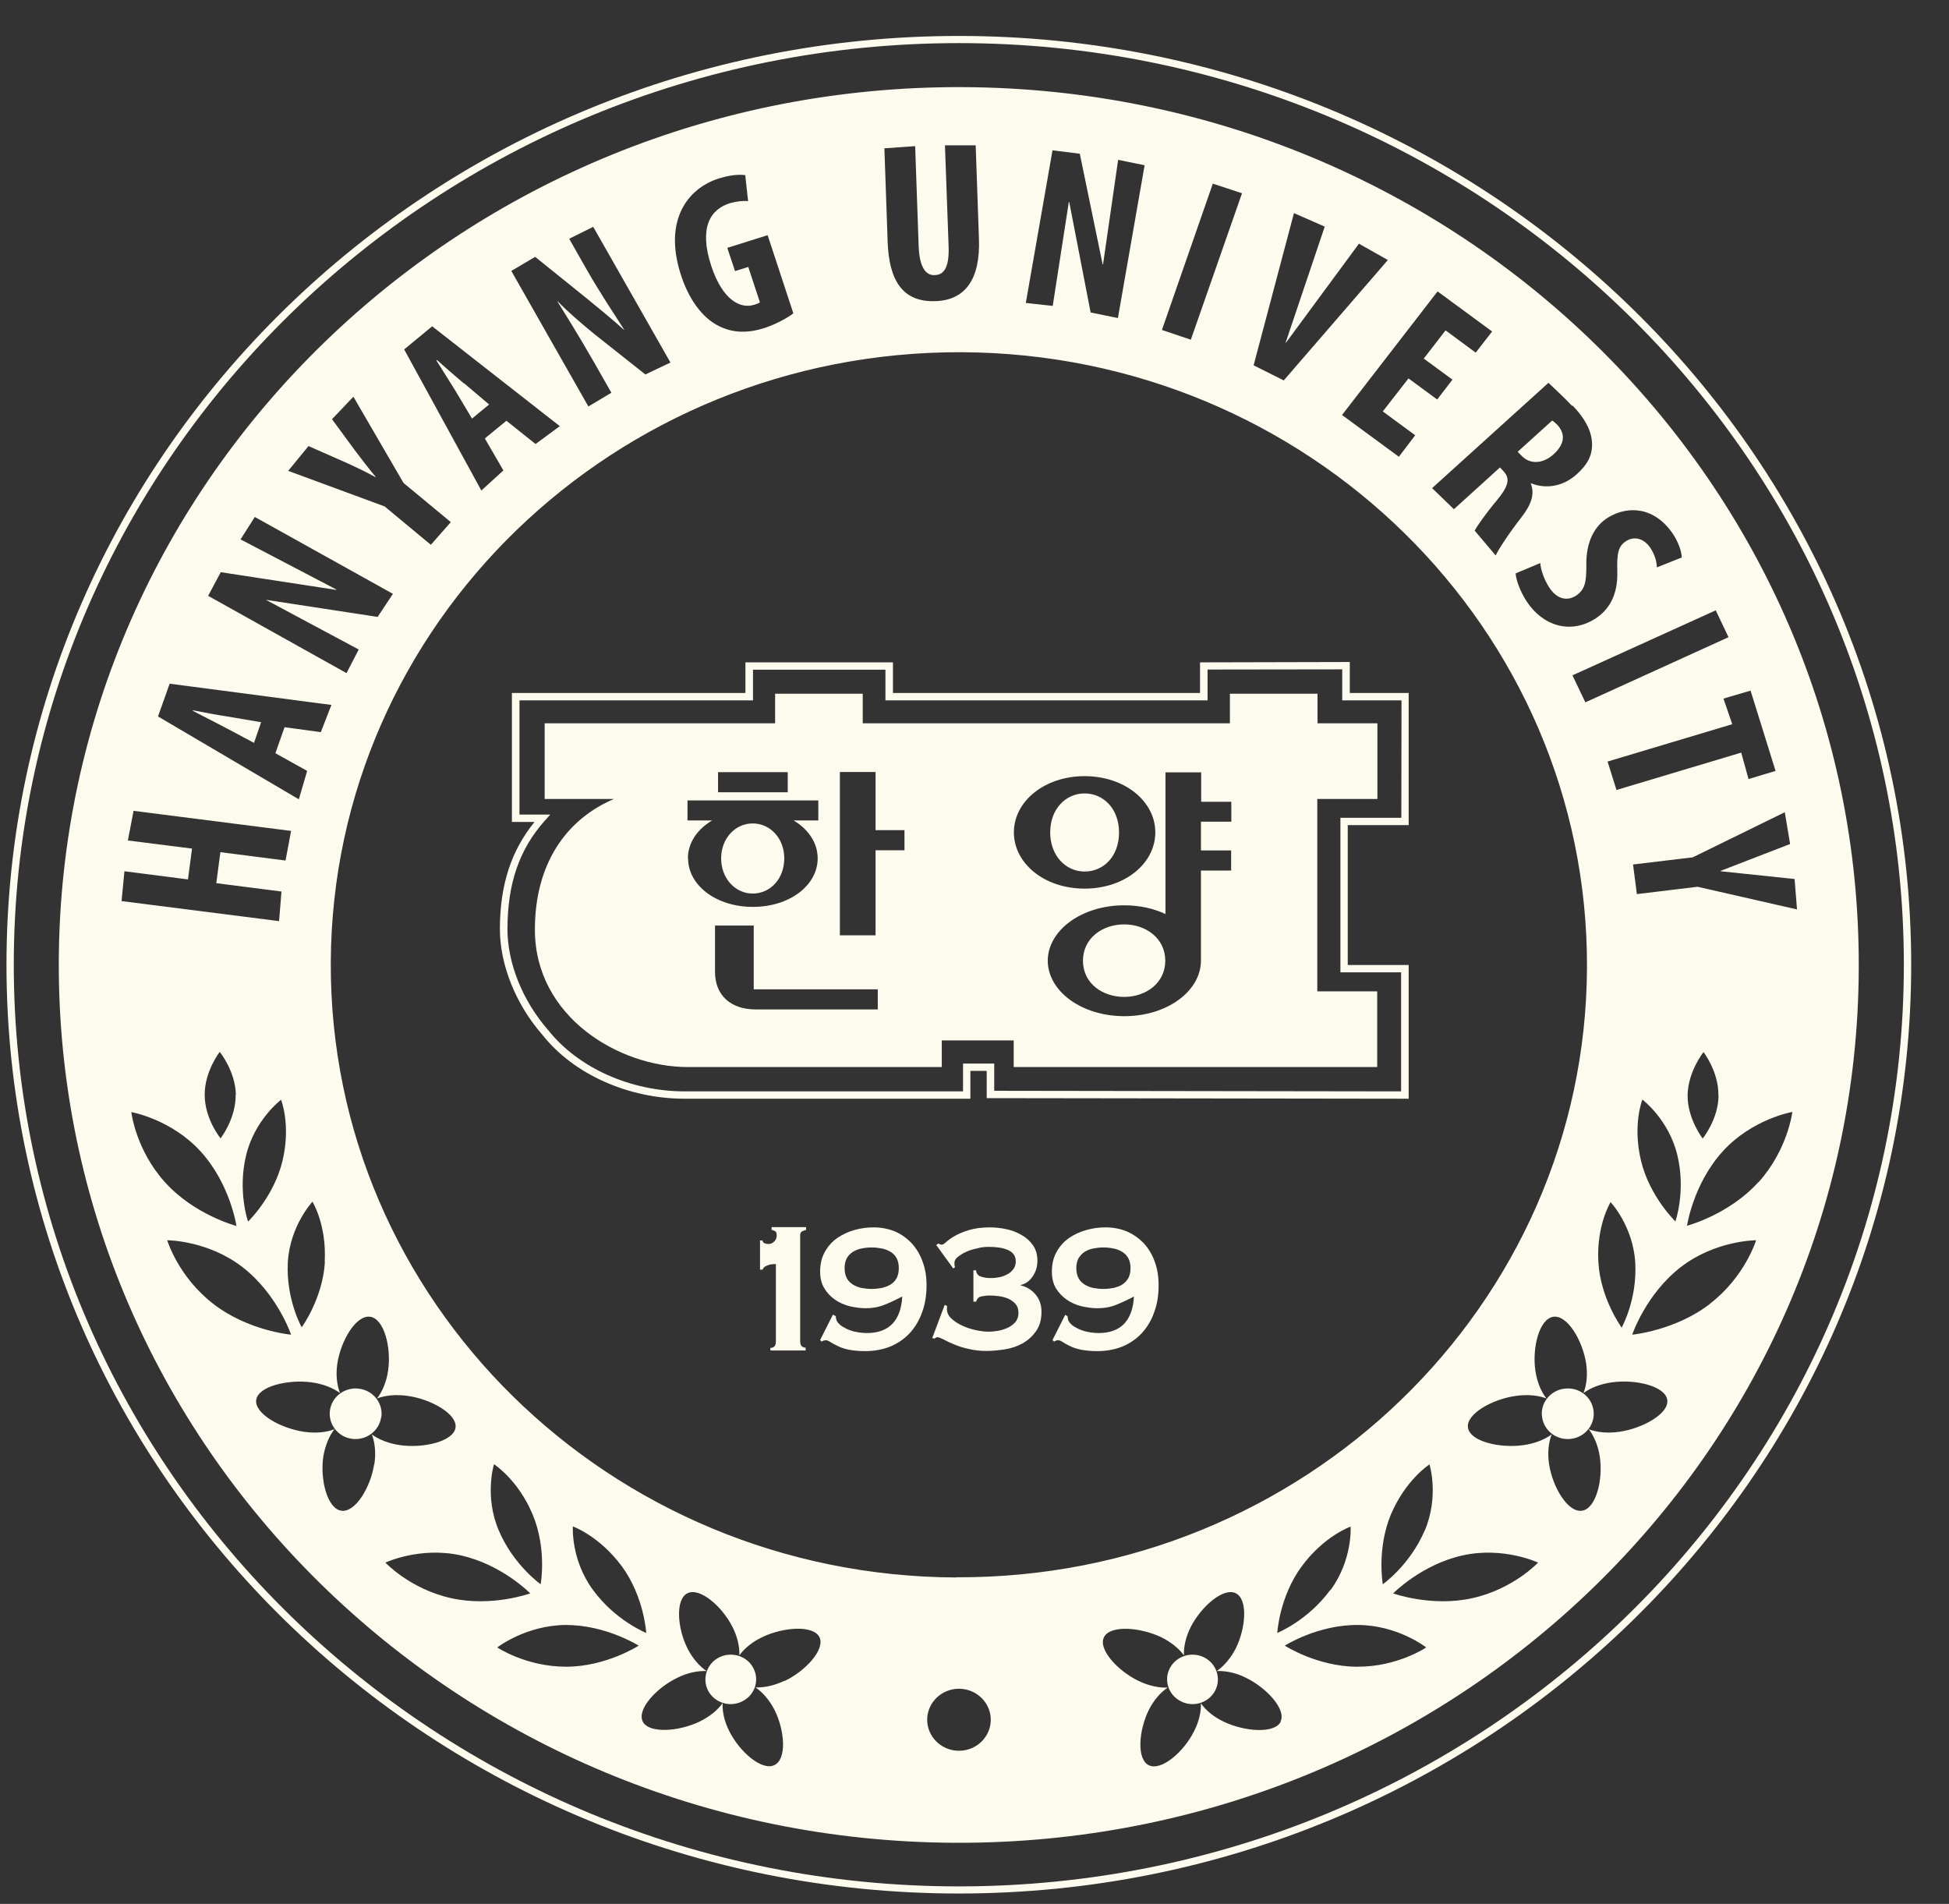
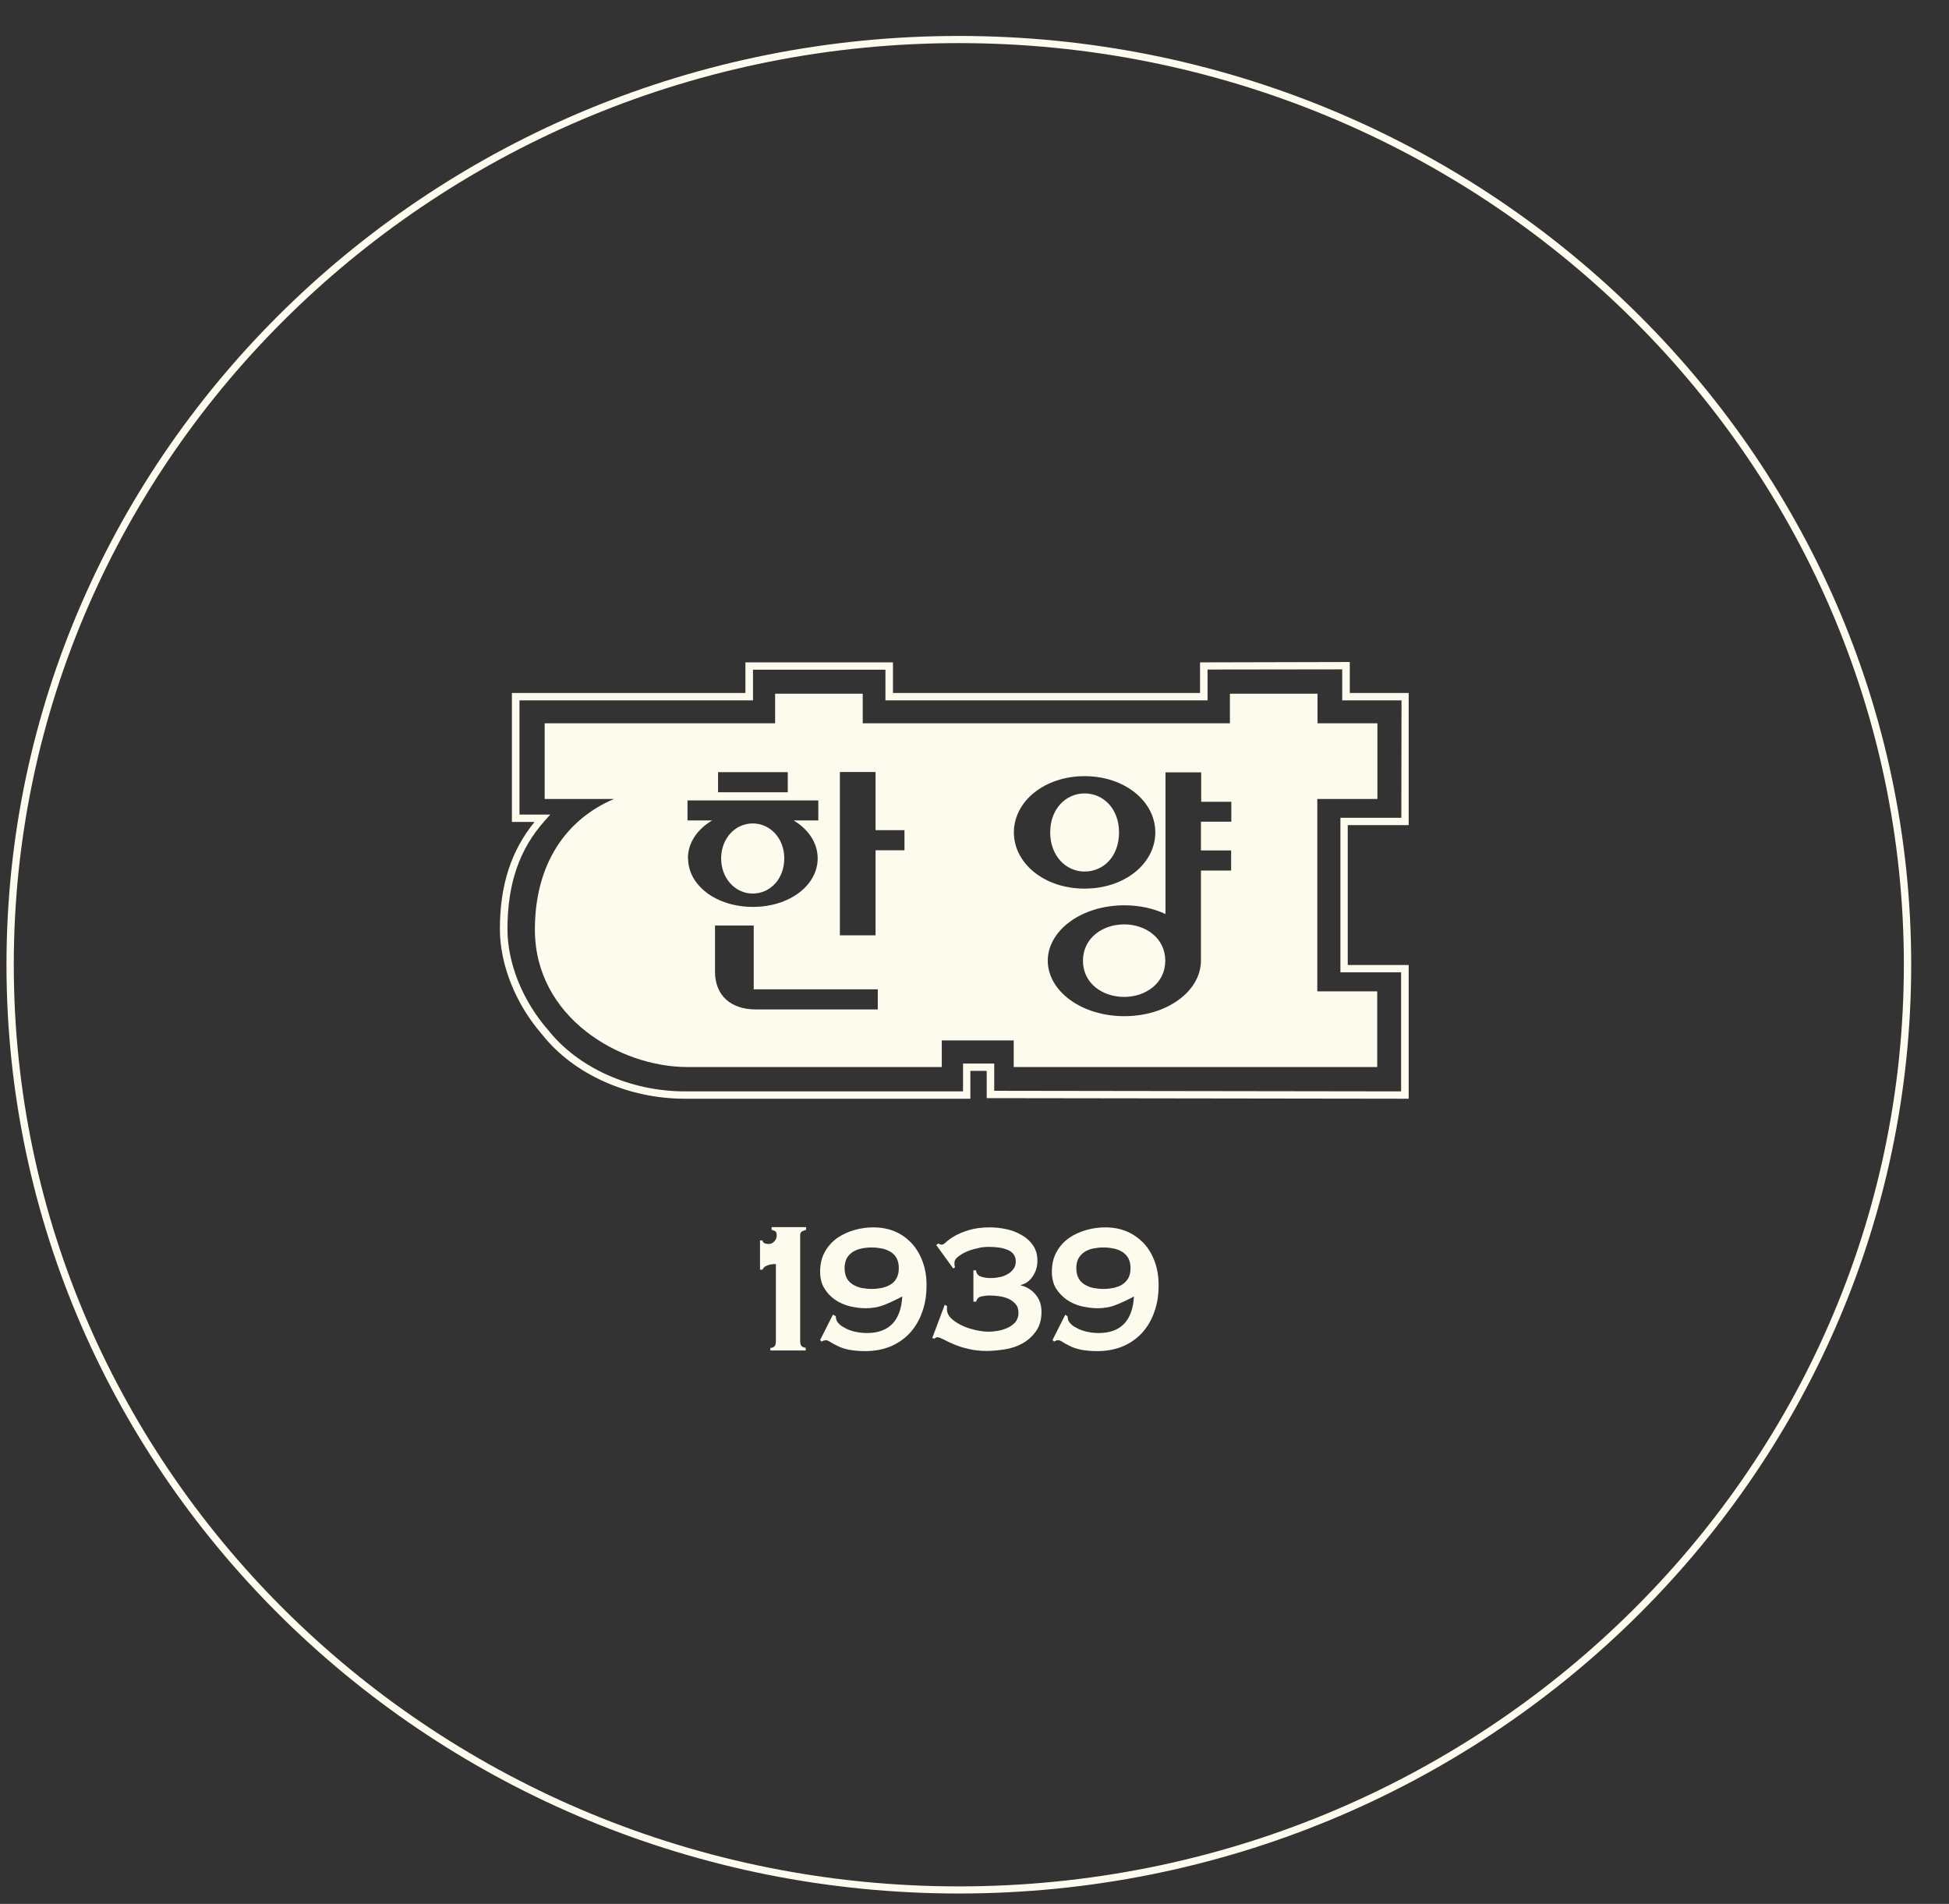
<svg xmlns="http://www.w3.org/2000/svg" width="43" height="42" viewBox="0 0 43 42" fill="none">
  <rect x="0" y="0" width="43" height="42" fill="#333333" stroke="none" />
  <g clip-path="url(#clip0_595_311)">
    <path d="M0.143 21.282C0.143 32.579 9.569 41.771 21.154 41.771C32.739 41.771 42.166 32.579 42.166 21.282C42.166 9.985 32.743 0.793 21.154 0.793C9.565 0.793 0.143 9.985 0.143 21.282ZM0.304 21.282C0.304 10.073 9.659 0.951 21.154 0.951C32.649 0.951 42.004 10.073 42.004 21.282C42.004 32.491 32.649 41.614 21.154 41.614C9.659 41.614 0.304 32.495 0.304 21.282Z" fill="#FDFBED" />
    <path d="M26.476 14.608V15.287H19.701V14.612H16.446V15.287H11.294V18.132C11.294 18.132 11.627 18.132 11.793 18.132C11.281 18.763 11.029 19.517 11.029 20.495C11.029 21.284 11.38 22.16 11.969 22.831C12.657 23.699 13.861 24.238 15.107 24.238H21.409V23.624H21.769V24.225L31.079 24.238V21.288H29.735V18.202H31.079V15.287H29.78V14.604L26.476 14.612V14.608ZM29.613 14.766V15.45H30.921C30.921 15.598 30.917 17.891 30.917 18.04H29.573V21.45H30.912C30.912 21.599 30.912 23.927 30.912 24.076C30.751 24.076 22.093 24.063 21.935 24.063V23.462H21.247V24.076H15.111C13.911 24.076 12.76 23.559 12.099 22.73C11.533 22.086 11.196 21.253 11.196 20.499C11.196 19.495 11.456 18.737 12.018 18.106L12.14 17.97C12.14 17.97 11.582 17.97 11.461 17.97V15.45H16.613V14.774H19.535V15.45H26.642V14.77C26.795 14.77 29.456 14.766 29.609 14.766" fill="#FDFBED" />
    <path d="M24.689 18.362C24.689 17.845 24.347 17.503 23.929 17.503C23.511 17.503 23.17 17.849 23.17 18.362C23.17 18.875 23.511 19.226 23.929 19.226C24.347 19.226 24.689 18.893 24.689 18.362ZM17.303 18.936C17.303 18.494 16.993 18.165 16.606 18.165C16.22 18.165 15.91 18.498 15.91 18.936C15.91 19.375 16.22 19.712 16.606 19.712C16.993 19.712 17.303 19.388 17.303 18.936ZM24.802 20.392C24.325 20.392 23.893 20.694 23.893 21.194C23.893 21.694 24.325 21.992 24.802 21.992C25.278 21.992 25.709 21.689 25.709 21.194C25.709 20.699 25.282 20.392 24.802 20.392ZM30.389 17.626V15.956H29.068V15.303H27.135V15.956H19.034V15.303H17.101V15.956H12.017V17.626H13.545C12.484 18.077 11.801 19.064 11.801 20.506C11.801 22.439 13.666 23.539 15.168 23.539H20.778V22.952H22.365V23.539H30.385V21.869H29.063V17.626H30.385H30.389ZM15.842 17.034H17.38V17.477H15.842V17.034ZM15.177 18.936C15.177 18.595 15.379 18.297 15.712 18.099H15.168V17.657H18.054V18.099H17.51C17.838 18.297 18.04 18.595 18.04 18.936C18.04 19.528 17.424 20.006 16.611 20.006C15.797 20.006 15.181 19.528 15.181 18.936M19.366 22.268H16.674C16.116 22.268 15.775 21.952 15.775 21.439V20.418H16.629V21.825H19.366V22.268ZM19.955 18.757H19.317V20.633H18.53V17.03H19.317V18.314H19.955V18.757ZM22.369 18.362C22.369 17.678 23.044 17.122 23.929 17.122C24.815 17.122 25.489 17.678 25.489 18.362C25.489 19.046 24.82 19.603 23.929 19.603C23.039 19.603 22.369 19.046 22.369 18.362ZM27.162 18.126H26.496V18.761H27.162V19.204H26.496V21.194C26.492 21.869 25.745 22.417 24.806 22.417C23.866 22.417 23.12 21.869 23.116 21.194C23.12 20.519 23.866 19.971 24.806 19.971C25.143 19.971 25.453 20.041 25.714 20.164V17.038H26.501V17.687H27.166V18.13L27.162 18.126Z" fill="#FDFBED" />
-     <path d="M21.234 1.922C10.27 1.878 1.342 10.514 1.297 21.21C1.257 31.906 10.113 40.608 21.077 40.652C32.041 40.695 40.969 32.06 41.009 21.363C41.054 10.667 32.198 1.966 21.234 1.922ZM39.494 18.619L37.962 19.211V19.22L39.593 19.391L39.647 20.062L37.453 19.562L36.114 19.724L36.029 19.071L37.346 18.913L39.377 17.918L39.494 18.615V18.619ZM37.916 24.165C37.912 24.691 37.566 25.116 37.566 25.116C37.566 25.116 37.229 24.686 37.233 24.16C37.242 23.634 37.584 23.209 37.584 23.209C37.584 23.209 37.921 23.643 37.912 24.165M36.964 26.944C36.964 26.944 36.393 26.396 36.204 25.602C36.015 24.809 36.235 24.257 36.235 24.257C36.235 24.257 36.82 24.695 37.008 25.489C37.197 26.278 36.964 26.944 36.964 26.944ZM35.777 29.285C35.777 29.285 35.309 28.649 35.264 27.838C35.219 27.027 35.534 26.519 35.534 26.519C35.534 26.519 36.033 27.049 36.078 27.86C36.123 28.675 35.777 29.289 35.777 29.289M39.175 17.006L38.577 17.186L38.416 16.603L35.664 17.427L35.467 16.8L38.218 15.976L38.024 15.411L38.622 15.235L39.175 17.011V17.006ZM38.137 14.056L34.977 15.494L34.693 14.898L37.854 13.464L38.137 14.06V14.056ZM21.099 34.799C13.448 34.769 7.267 28.697 7.298 21.232C7.33 13.771 13.56 7.744 21.212 7.77C28.863 7.801 35.039 13.876 35.013 21.337C34.986 28.798 28.755 34.826 21.104 34.795M31.43 33.769C31.102 34.532 30.508 34.949 30.508 34.949C30.508 34.949 30.369 34.164 30.692 33.397C31.021 32.634 31.538 32.305 31.538 32.305C31.538 32.305 31.758 33.007 31.43 33.774M29.348 35.076C28.854 35.751 28.18 36.023 28.18 36.023C28.18 36.023 28.224 35.225 28.719 34.554C29.213 33.883 29.798 33.677 29.798 33.677C29.798 33.677 29.847 34.409 29.353 35.08M14.257 36.023C14.257 36.023 13.578 35.751 13.084 35.076C12.589 34.405 12.639 33.673 12.639 33.673C12.639 33.673 13.219 33.879 13.718 34.55C14.212 35.225 14.257 36.018 14.257 36.018M11.929 34.949C11.929 34.949 11.335 34.532 11.007 33.769C10.679 33.007 10.899 32.301 10.899 32.301C10.899 32.301 11.421 32.634 11.744 33.392C12.072 34.159 11.929 34.944 11.929 34.944M35.462 11.426C35.93 11.132 36.519 11.194 36.914 11.785C37.035 11.969 37.103 12.18 37.103 12.298L36.554 12.517C36.554 12.408 36.519 12.254 36.415 12.092C36.258 11.855 36.038 11.834 35.88 11.934C35.709 12.044 35.669 12.184 35.682 12.614C35.696 13.135 35.493 13.46 35.188 13.653C34.657 13.986 34.05 13.824 33.682 13.267C33.533 13.039 33.444 12.776 33.439 12.649L33.983 12.421C33.992 12.574 34.073 12.798 34.181 12.96C34.352 13.223 34.577 13.262 34.765 13.144C34.977 13.008 34.999 12.82 34.999 12.478C34.986 11.934 35.197 11.597 35.458 11.43M34.698 8.949C34.95 9.212 35.12 9.493 35.125 9.795C35.129 10.071 35.004 10.268 34.783 10.466C34.509 10.711 34.145 10.803 33.781 10.663H33.772C33.866 10.9 33.785 11.132 33.556 11.426C33.318 11.728 33.053 12.127 32.999 12.254L32.535 11.706C32.581 11.614 32.783 11.325 33.026 11.036C33.3 10.703 33.318 10.545 33.16 10.383L33.093 10.312L32.077 11.233L31.596 10.768L34.163 8.445C34.316 8.59 34.509 8.769 34.684 8.953M32.922 7.31L32.558 7.779L31.893 7.288L31.412 7.91L32.045 8.375L31.708 8.813L31.075 8.348L30.508 9.076L31.223 9.602L30.863 10.076L29.609 9.155L31.717 6.428L32.922 7.314V7.31ZM28.548 4.701L29.227 4.999L28.364 7.559H28.373L29.982 5.376L30.62 5.736L28.323 8.392L27.658 8.059L28.548 4.701ZM26.764 4.053L27.402 4.263L26.273 7.494L25.635 7.279L26.759 4.048L26.764 4.053ZM23.221 3.316L23.823 3.391L24.327 5.832H24.336L24.669 3.526L25.253 3.645L24.664 7.016L24.062 6.893L23.59 4.456H23.581L23.226 6.748L22.632 6.683L23.221 3.316ZM20.191 3.228L20.268 5.433C20.286 5.929 20.447 6.078 20.618 6.069C20.816 6.065 20.951 5.92 20.928 5.411L20.848 3.206H21.526L21.598 5.271C21.63 6.139 21.311 6.621 20.641 6.643C19.917 6.67 19.616 6.192 19.584 5.341L19.512 3.272L20.187 3.224L20.191 3.228ZM15.871 3.934C16.123 3.855 16.325 3.846 16.442 3.864L16.505 4.438C16.397 4.425 16.267 4.438 16.105 4.482C15.669 4.618 15.417 5.021 15.691 5.863C15.947 6.639 16.348 6.819 16.644 6.722C16.703 6.705 16.743 6.687 16.766 6.67L16.509 5.889L16.217 5.981L16.046 5.468L16.936 5.188L17.503 6.911C17.382 7.011 17.094 7.165 16.856 7.239C16.478 7.358 16.159 7.34 15.867 7.196C15.493 7.016 15.183 6.586 15.012 6.03C14.644 4.855 15.17 4.153 15.867 3.934M11.812 5.67L12.949 6.586C13.169 6.766 13.534 7.064 13.763 7.274H13.772C13.578 6.968 13.246 6.477 12.936 5.933L12.558 5.267L13.088 5.004L14.792 7.998L14.239 8.261L13.12 7.375C12.877 7.178 12.527 6.88 12.306 6.648H12.297C12.482 6.946 12.76 7.388 13.102 7.985L13.489 8.664L12.981 8.967L11.281 5.977L11.807 5.666L11.812 5.67ZM9.537 7.2L12.351 9.401L11.816 9.795L11.173 9.282L10.697 9.672L11.106 10.378L10.62 10.821L8.917 7.708L9.533 7.2H9.537ZM6.804 9.839L7.609 10.194C7.82 10.29 8.058 10.4 8.287 10.527V10.518C8.13 10.33 7.973 10.124 7.824 9.927L7.325 9.247L7.797 8.752L8.903 10.654L9.946 11.518L9.506 12.018L8.485 11.171L6.359 10.387L6.804 9.843V9.839ZM4.875 12.623L7.42 13.013V13.004L5.307 11.899L5.622 11.404L8.669 13.1L8.332 13.609L5.869 13.232L5.842 13.219L7.914 14.328L7.645 14.849L4.592 13.144L4.875 12.614V12.623ZM3.743 15.082L7.312 15.551L7.078 16.151L6.278 16.042L6.076 16.616L6.777 17.006L6.593 17.633L3.486 15.805L3.743 15.082ZM7.168 27.834C7.123 28.645 6.656 29.28 6.656 29.28C6.656 29.28 6.309 28.667 6.35 27.851C6.395 27.04 6.894 26.51 6.894 26.51C6.894 26.51 7.208 27.018 7.164 27.829M2.745 19.22L4.147 19.4L4.237 18.72L2.821 18.541L2.947 17.887L6.422 18.33L6.3 18.983L4.862 18.799L4.772 19.483L6.21 19.667L6.157 20.32L2.682 19.878L2.745 19.224V19.22ZM6.233 25.607C6.044 26.4 5.473 26.948 5.473 26.948C5.473 26.948 5.239 26.286 5.428 25.493C5.617 24.7 6.201 24.261 6.201 24.261C6.201 24.261 6.422 24.814 6.233 25.607ZM5.199 24.156C5.204 24.682 4.866 25.112 4.866 25.112C4.866 25.112 4.52 24.691 4.516 24.16C4.511 23.634 4.848 23.205 4.848 23.205C4.848 23.205 5.195 23.63 5.204 24.156M2.897 24.533C2.897 24.533 3.778 24.686 4.43 25.405C5.082 26.124 5.217 27.045 5.217 27.045C5.217 27.045 4.295 26.804 3.644 26.085C2.992 25.366 2.897 24.533 2.897 24.533ZM3.689 27.36C3.689 27.36 4.588 27.36 5.356 27.957C6.125 28.557 6.422 29.443 6.422 29.443C6.422 29.443 5.469 29.359 4.7 28.759C3.931 28.163 3.689 27.36 3.689 27.36ZM8.256 32.296C8.179 32.805 7.842 33.37 7.532 33.327C7.222 33.283 7.06 32.647 7.132 32.139C7.173 31.893 7.258 31.683 7.379 31.529C7.199 31.599 6.961 31.621 6.714 31.586C6.192 31.512 5.608 31.183 5.653 30.88C5.698 30.582 6.35 30.424 6.876 30.495C7.128 30.53 7.348 30.617 7.501 30.731C7.433 30.556 7.406 30.324 7.442 30.083C7.519 29.574 7.856 29.004 8.166 29.048C8.476 29.092 8.638 29.727 8.562 30.24C8.526 30.486 8.436 30.696 8.319 30.85C8.503 30.78 8.737 30.758 8.989 30.793C9.51 30.863 10.095 31.196 10.05 31.494C10.005 31.797 9.348 31.954 8.827 31.88C8.575 31.845 8.359 31.757 8.202 31.643C8.274 31.823 8.296 32.051 8.26 32.296M9.951 35.255C9.047 35.054 8.503 34.471 8.503 34.471C8.503 34.471 9.267 34.111 10.171 34.313C11.075 34.514 11.699 35.15 11.699 35.15C11.699 35.15 10.854 35.457 9.951 35.255ZM12.491 36.768C11.605 36.768 10.971 36.343 10.971 36.343C10.971 36.343 11.601 35.852 12.486 35.847C13.372 35.847 14.091 36.303 14.091 36.303C14.091 36.303 13.372 36.768 12.491 36.768ZM17.305 37.079C17.085 37.184 16.86 37.232 16.667 37.224C16.824 37.329 16.973 37.5 17.085 37.715C17.314 38.166 17.364 38.806 17.085 38.938C16.811 39.074 16.316 38.644 16.091 38.192C15.979 37.973 15.934 37.754 15.943 37.57C15.835 37.723 15.66 37.868 15.435 37.978C14.972 38.201 14.316 38.245 14.181 37.978C14.046 37.71 14.482 37.232 14.95 37.009C15.17 36.899 15.399 36.855 15.588 36.864C15.431 36.755 15.282 36.588 15.17 36.369C14.941 35.917 14.896 35.277 15.17 35.146C15.444 35.014 15.934 35.439 16.163 35.895C16.271 36.11 16.321 36.334 16.312 36.518C16.419 36.369 16.595 36.22 16.82 36.114C17.283 35.891 17.944 35.847 18.078 36.114C18.213 36.382 17.773 36.864 17.31 37.083M21.158 38.622C20.771 38.622 20.456 38.315 20.456 37.938C20.456 37.561 20.771 37.254 21.158 37.254C21.544 37.254 21.859 37.561 21.859 37.938C21.859 38.315 21.544 38.622 21.158 38.622ZM28.256 37.982C28.121 38.249 27.46 38.201 27.002 37.982C26.777 37.877 26.602 37.728 26.494 37.574C26.503 37.758 26.453 37.982 26.341 38.197C26.116 38.648 25.622 39.074 25.347 38.942C25.073 38.81 25.123 38.17 25.347 37.719C25.455 37.504 25.608 37.333 25.761 37.228C25.568 37.237 25.343 37.188 25.123 37.083C24.66 36.86 24.219 36.382 24.358 36.114C24.493 35.847 25.15 35.895 25.613 36.114C25.833 36.22 26.013 36.369 26.121 36.518C26.112 36.334 26.161 36.11 26.269 35.895C26.498 35.444 26.988 35.014 27.262 35.146C27.537 35.277 27.487 35.917 27.262 36.369C27.15 36.584 27.002 36.755 26.844 36.864C27.038 36.855 27.262 36.899 27.483 37.009C27.946 37.232 28.386 37.715 28.251 37.978M29.946 36.768C29.065 36.768 28.346 36.303 28.346 36.303C28.346 36.303 29.065 35.843 29.951 35.847C30.836 35.847 31.466 36.343 31.466 36.343C31.466 36.343 30.832 36.772 29.946 36.768ZM32.486 35.255C31.582 35.457 30.737 35.15 30.737 35.15C30.737 35.15 31.362 34.514 32.266 34.313C33.169 34.111 33.934 34.471 33.934 34.471C33.934 34.471 33.39 35.054 32.486 35.255ZM35.718 31.586C35.471 31.621 35.233 31.599 35.053 31.529C35.17 31.683 35.26 31.893 35.296 32.139C35.372 32.647 35.21 33.287 34.9 33.327C34.59 33.37 34.253 32.805 34.176 32.296C34.14 32.051 34.163 31.823 34.235 31.643C34.078 31.757 33.862 31.845 33.61 31.88C33.084 31.954 32.432 31.797 32.387 31.494C32.342 31.192 32.927 30.863 33.448 30.793C33.7 30.758 33.934 30.78 34.118 30.85C34.001 30.701 33.911 30.486 33.875 30.24C33.799 29.732 33.961 29.092 34.271 29.048C34.581 29.004 34.918 29.574 34.995 30.083C35.031 30.328 35.004 30.556 34.936 30.731C35.089 30.617 35.309 30.53 35.561 30.495C36.082 30.42 36.739 30.578 36.784 30.88C36.829 31.183 36.244 31.512 35.723 31.586M37.732 28.759C36.964 29.355 36.011 29.443 36.011 29.443C36.011 29.443 36.307 28.557 37.076 27.957C37.845 27.36 38.744 27.36 38.744 27.36C38.744 27.36 38.501 28.163 37.728 28.759M38.793 26.08C38.141 26.799 37.22 27.04 37.22 27.04C37.22 27.04 37.355 26.12 38.006 25.401C38.658 24.682 39.544 24.529 39.544 24.529C39.544 24.529 39.445 25.361 38.798 26.08M15.876 36.557C15.601 36.689 15.485 37.018 15.619 37.289C15.759 37.561 16.096 37.671 16.37 37.535C16.649 37.403 16.761 37.075 16.626 36.807C16.491 36.535 16.154 36.426 15.876 36.557ZM8.413 31.266C8.458 30.964 8.242 30.679 7.928 30.635C7.618 30.591 7.325 30.802 7.28 31.108C7.235 31.411 7.451 31.696 7.761 31.74C8.072 31.784 8.364 31.573 8.409 31.266M4.255 15.669V15.682C4.457 15.787 4.781 15.95 4.961 16.046L5.604 16.388L5.761 15.932L5.037 15.809C4.826 15.779 4.484 15.713 4.255 15.669ZM26.557 36.557C26.278 36.426 25.945 36.535 25.806 36.807C25.671 37.075 25.784 37.403 26.062 37.535C26.336 37.671 26.674 37.561 26.813 37.289C26.948 37.018 26.835 36.693 26.557 36.557ZM10.234 8.458C10.072 8.322 9.811 8.094 9.64 7.941L9.627 7.95C9.748 8.147 9.942 8.445 10.045 8.616L10.414 9.234L10.791 8.923L10.238 8.454L10.234 8.458ZM34.505 30.635C34.194 30.679 33.974 30.964 34.023 31.266C34.069 31.573 34.356 31.784 34.671 31.74C34.986 31.696 35.201 31.411 35.156 31.108C35.111 30.802 34.824 30.591 34.509 30.635M34.275 10.023C34.491 9.826 34.563 9.602 34.365 9.379C34.325 9.339 34.275 9.291 34.244 9.278L33.484 9.966L33.565 10.049C33.763 10.26 34.05 10.225 34.275 10.023Z" fill="#FDFBED" />
    <path d="M18.382 29.004L18.44 29.035C18.44 29.035 18.44 29.07 18.449 29.096C18.449 29.118 18.463 29.14 18.472 29.157C18.503 29.201 18.544 29.241 18.598 29.271C18.651 29.302 18.71 29.333 18.768 29.35C18.827 29.372 18.89 29.385 18.953 29.394C19.016 29.403 19.074 29.407 19.124 29.407C19.614 29.407 19.875 29.136 19.907 28.601C19.772 28.671 19.641 28.733 19.511 28.785C19.376 28.838 19.241 28.86 19.097 28.86C18.984 28.86 18.867 28.842 18.746 28.816C18.629 28.785 18.517 28.737 18.422 28.671C18.328 28.605 18.247 28.522 18.188 28.421C18.125 28.321 18.094 28.198 18.094 28.053C18.094 27.882 18.13 27.733 18.202 27.611C18.269 27.488 18.364 27.387 18.476 27.308C18.589 27.23 18.715 27.173 18.854 27.133C18.993 27.094 19.133 27.076 19.272 27.076C19.443 27.076 19.605 27.107 19.749 27.168C19.893 27.23 20.015 27.322 20.118 27.431C20.221 27.545 20.302 27.681 20.356 27.834C20.415 27.992 20.442 28.163 20.442 28.351C20.442 28.575 20.41 28.772 20.343 28.952C20.28 29.131 20.185 29.285 20.069 29.412C19.947 29.539 19.808 29.635 19.641 29.705C19.475 29.771 19.29 29.806 19.088 29.806C18.948 29.806 18.827 29.793 18.728 29.775C18.629 29.753 18.544 29.727 18.481 29.692C18.413 29.661 18.359 29.631 18.319 29.605C18.278 29.578 18.242 29.565 18.22 29.565C18.188 29.565 18.157 29.578 18.13 29.596L18.094 29.561L18.377 29L18.382 29.004ZM19.011 27.541C18.939 27.554 18.877 27.58 18.818 27.615C18.764 27.65 18.715 27.698 18.683 27.755C18.651 27.817 18.634 27.887 18.634 27.974C18.634 28.062 18.651 28.137 18.683 28.198C18.715 28.259 18.764 28.303 18.818 28.338C18.877 28.373 18.939 28.399 19.011 28.413C19.083 28.426 19.16 28.434 19.232 28.434C19.304 28.434 19.38 28.426 19.452 28.413C19.524 28.395 19.587 28.373 19.646 28.338C19.704 28.303 19.749 28.255 19.781 28.198C19.812 28.137 19.83 28.067 19.83 27.974C19.83 27.882 19.812 27.812 19.781 27.755C19.749 27.694 19.704 27.65 19.646 27.615C19.587 27.58 19.524 27.554 19.452 27.541C19.38 27.527 19.308 27.519 19.232 27.519C19.155 27.519 19.083 27.527 19.011 27.541Z" fill="#FDFBED" />
    <path d="M23.495 29.004L23.553 29.035C23.553 29.035 23.553 29.07 23.562 29.096C23.562 29.118 23.576 29.14 23.585 29.157C23.616 29.201 23.657 29.241 23.71 29.271C23.764 29.302 23.823 29.333 23.881 29.35C23.944 29.372 24.007 29.385 24.066 29.394C24.128 29.403 24.187 29.407 24.236 29.407C24.726 29.407 24.987 29.136 25.018 28.601C24.888 28.671 24.753 28.733 24.623 28.785C24.493 28.838 24.353 28.86 24.209 28.86C24.097 28.86 23.98 28.842 23.859 28.816C23.737 28.785 23.63 28.737 23.535 28.671C23.441 28.605 23.36 28.522 23.297 28.421C23.238 28.321 23.207 28.198 23.207 28.053C23.207 27.882 23.243 27.733 23.315 27.611C23.382 27.488 23.477 27.387 23.589 27.308C23.701 27.23 23.832 27.173 23.971 27.133C24.11 27.094 24.25 27.076 24.389 27.076C24.564 27.076 24.722 27.107 24.866 27.168C25.009 27.23 25.135 27.322 25.239 27.431C25.342 27.545 25.423 27.681 25.477 27.834C25.535 27.992 25.562 28.163 25.562 28.351C25.562 28.575 25.531 28.772 25.463 28.952C25.401 29.131 25.306 29.285 25.189 29.412C25.068 29.539 24.929 29.635 24.762 29.705C24.596 29.771 24.412 29.806 24.209 29.806C24.07 29.806 23.949 29.793 23.85 29.775C23.751 29.753 23.666 29.727 23.603 29.692C23.535 29.661 23.486 29.631 23.445 29.605C23.405 29.578 23.369 29.565 23.346 29.565C23.315 29.565 23.283 29.578 23.256 29.596L23.221 29.561L23.504 29L23.495 29.004ZM24.124 27.541C24.052 27.554 23.985 27.58 23.931 27.615C23.877 27.65 23.832 27.698 23.796 27.755C23.764 27.817 23.746 27.887 23.746 27.974C23.746 28.062 23.764 28.137 23.796 28.198C23.827 28.259 23.877 28.303 23.931 28.338C23.989 28.373 24.052 28.399 24.124 28.413C24.196 28.426 24.268 28.434 24.344 28.434C24.421 28.434 24.493 28.426 24.564 28.413C24.636 28.395 24.704 28.373 24.758 28.338C24.816 28.303 24.857 28.255 24.893 28.198C24.924 28.137 24.942 28.067 24.942 27.974C24.942 27.882 24.924 27.812 24.893 27.755C24.857 27.694 24.816 27.65 24.758 27.615C24.699 27.58 24.636 27.554 24.564 27.541C24.493 27.527 24.421 27.519 24.344 27.519C24.268 27.519 24.196 27.527 24.124 27.541Z" fill="#FDFBED" />
    <path d="M20.645 27.475L20.703 27.431C20.726 27.449 20.757 27.457 20.784 27.457C20.802 27.457 20.829 27.44 20.874 27.4C20.915 27.361 20.977 27.317 21.058 27.269C21.139 27.221 21.243 27.177 21.373 27.137C21.499 27.098 21.656 27.076 21.836 27.076C21.957 27.076 22.079 27.089 22.204 27.116C22.33 27.142 22.438 27.186 22.542 27.247C22.645 27.304 22.73 27.383 22.793 27.475C22.856 27.567 22.888 27.681 22.888 27.812C22.888 27.935 22.856 28.049 22.789 28.15C22.721 28.255 22.631 28.321 22.519 28.347V28.356C22.654 28.386 22.762 28.456 22.847 28.557C22.933 28.658 22.978 28.785 22.978 28.938C22.978 29.114 22.937 29.254 22.856 29.368C22.775 29.482 22.677 29.569 22.56 29.635C22.443 29.701 22.308 29.745 22.169 29.767C22.029 29.788 21.894 29.802 21.768 29.802C21.625 29.802 21.494 29.788 21.373 29.758C21.247 29.732 21.144 29.697 21.049 29.657C20.955 29.618 20.878 29.582 20.816 29.547C20.753 29.517 20.708 29.499 20.685 29.499C20.672 29.499 20.658 29.499 20.645 29.512C20.636 29.517 20.622 29.526 20.609 29.53L20.568 29.517L20.843 28.785L20.896 28.811C20.896 28.811 20.892 28.829 20.892 28.846V28.881C20.892 28.96 20.928 29.03 20.995 29.092C21.063 29.153 21.144 29.206 21.243 29.25C21.337 29.293 21.44 29.324 21.544 29.346C21.652 29.368 21.737 29.377 21.809 29.377C21.867 29.377 21.935 29.372 22.011 29.359C22.088 29.346 22.16 29.324 22.227 29.293C22.294 29.263 22.348 29.223 22.398 29.171C22.443 29.118 22.47 29.048 22.47 28.96C22.47 28.873 22.447 28.811 22.402 28.763C22.357 28.711 22.303 28.675 22.236 28.645C22.173 28.619 22.101 28.601 22.029 28.592C21.957 28.584 21.894 28.579 21.84 28.579C21.764 28.579 21.701 28.588 21.643 28.601C21.589 28.614 21.553 28.654 21.535 28.715H21.476V28.023H21.535C21.539 28.093 21.575 28.137 21.634 28.159C21.697 28.18 21.764 28.194 21.84 28.194C21.89 28.194 21.948 28.194 22.016 28.18C22.083 28.172 22.142 28.154 22.2 28.123C22.259 28.097 22.308 28.058 22.348 28.009C22.389 27.961 22.411 27.9 22.411 27.83C22.411 27.76 22.393 27.707 22.357 27.663C22.321 27.619 22.276 27.589 22.218 27.567C22.16 27.545 22.097 27.527 22.025 27.519C21.953 27.51 21.885 27.506 21.814 27.506C21.728 27.506 21.643 27.514 21.553 27.541C21.463 27.558 21.386 27.584 21.31 27.619C21.238 27.65 21.18 27.69 21.13 27.729C21.081 27.768 21.058 27.812 21.058 27.852C21.058 27.869 21.058 27.882 21.058 27.9C21.058 27.922 21.067 27.939 21.072 27.953L21.031 27.983L20.654 27.462L20.645 27.475Z" fill="#FDFBED" />
    <path d="M17.002 29.734C17.033 29.734 17.06 29.726 17.082 29.704C17.105 29.686 17.118 29.647 17.118 29.59V27.885C17.096 27.885 17.069 27.885 17.042 27.89C17.011 27.89 16.983 27.898 16.952 27.907C16.925 27.916 16.898 27.929 16.875 27.942C16.853 27.96 16.835 27.977 16.826 28.008H16.768V27.364H16.826C16.826 27.395 16.84 27.416 16.866 27.425C16.898 27.438 16.921 27.443 16.948 27.443C17.002 27.443 17.047 27.425 17.082 27.386C17.118 27.351 17.136 27.307 17.136 27.254C17.136 27.206 17.127 27.175 17.105 27.162C17.082 27.149 17.055 27.136 17.024 27.132V27.07H17.784V27.132C17.748 27.14 17.717 27.154 17.69 27.167C17.667 27.184 17.654 27.21 17.654 27.246V29.585C17.654 29.642 17.667 29.682 17.69 29.699C17.717 29.721 17.744 29.73 17.775 29.73V29.791H16.997V29.73L17.002 29.734Z" fill="#FDFBED" />
  </g>
  <defs>
    <clipPath id="clip0_595_311">
      <rect width="42.023" height="40.978" fill="white" transform="translate(0.152 0.793)" />
    </clipPath>
  </defs>
</svg>